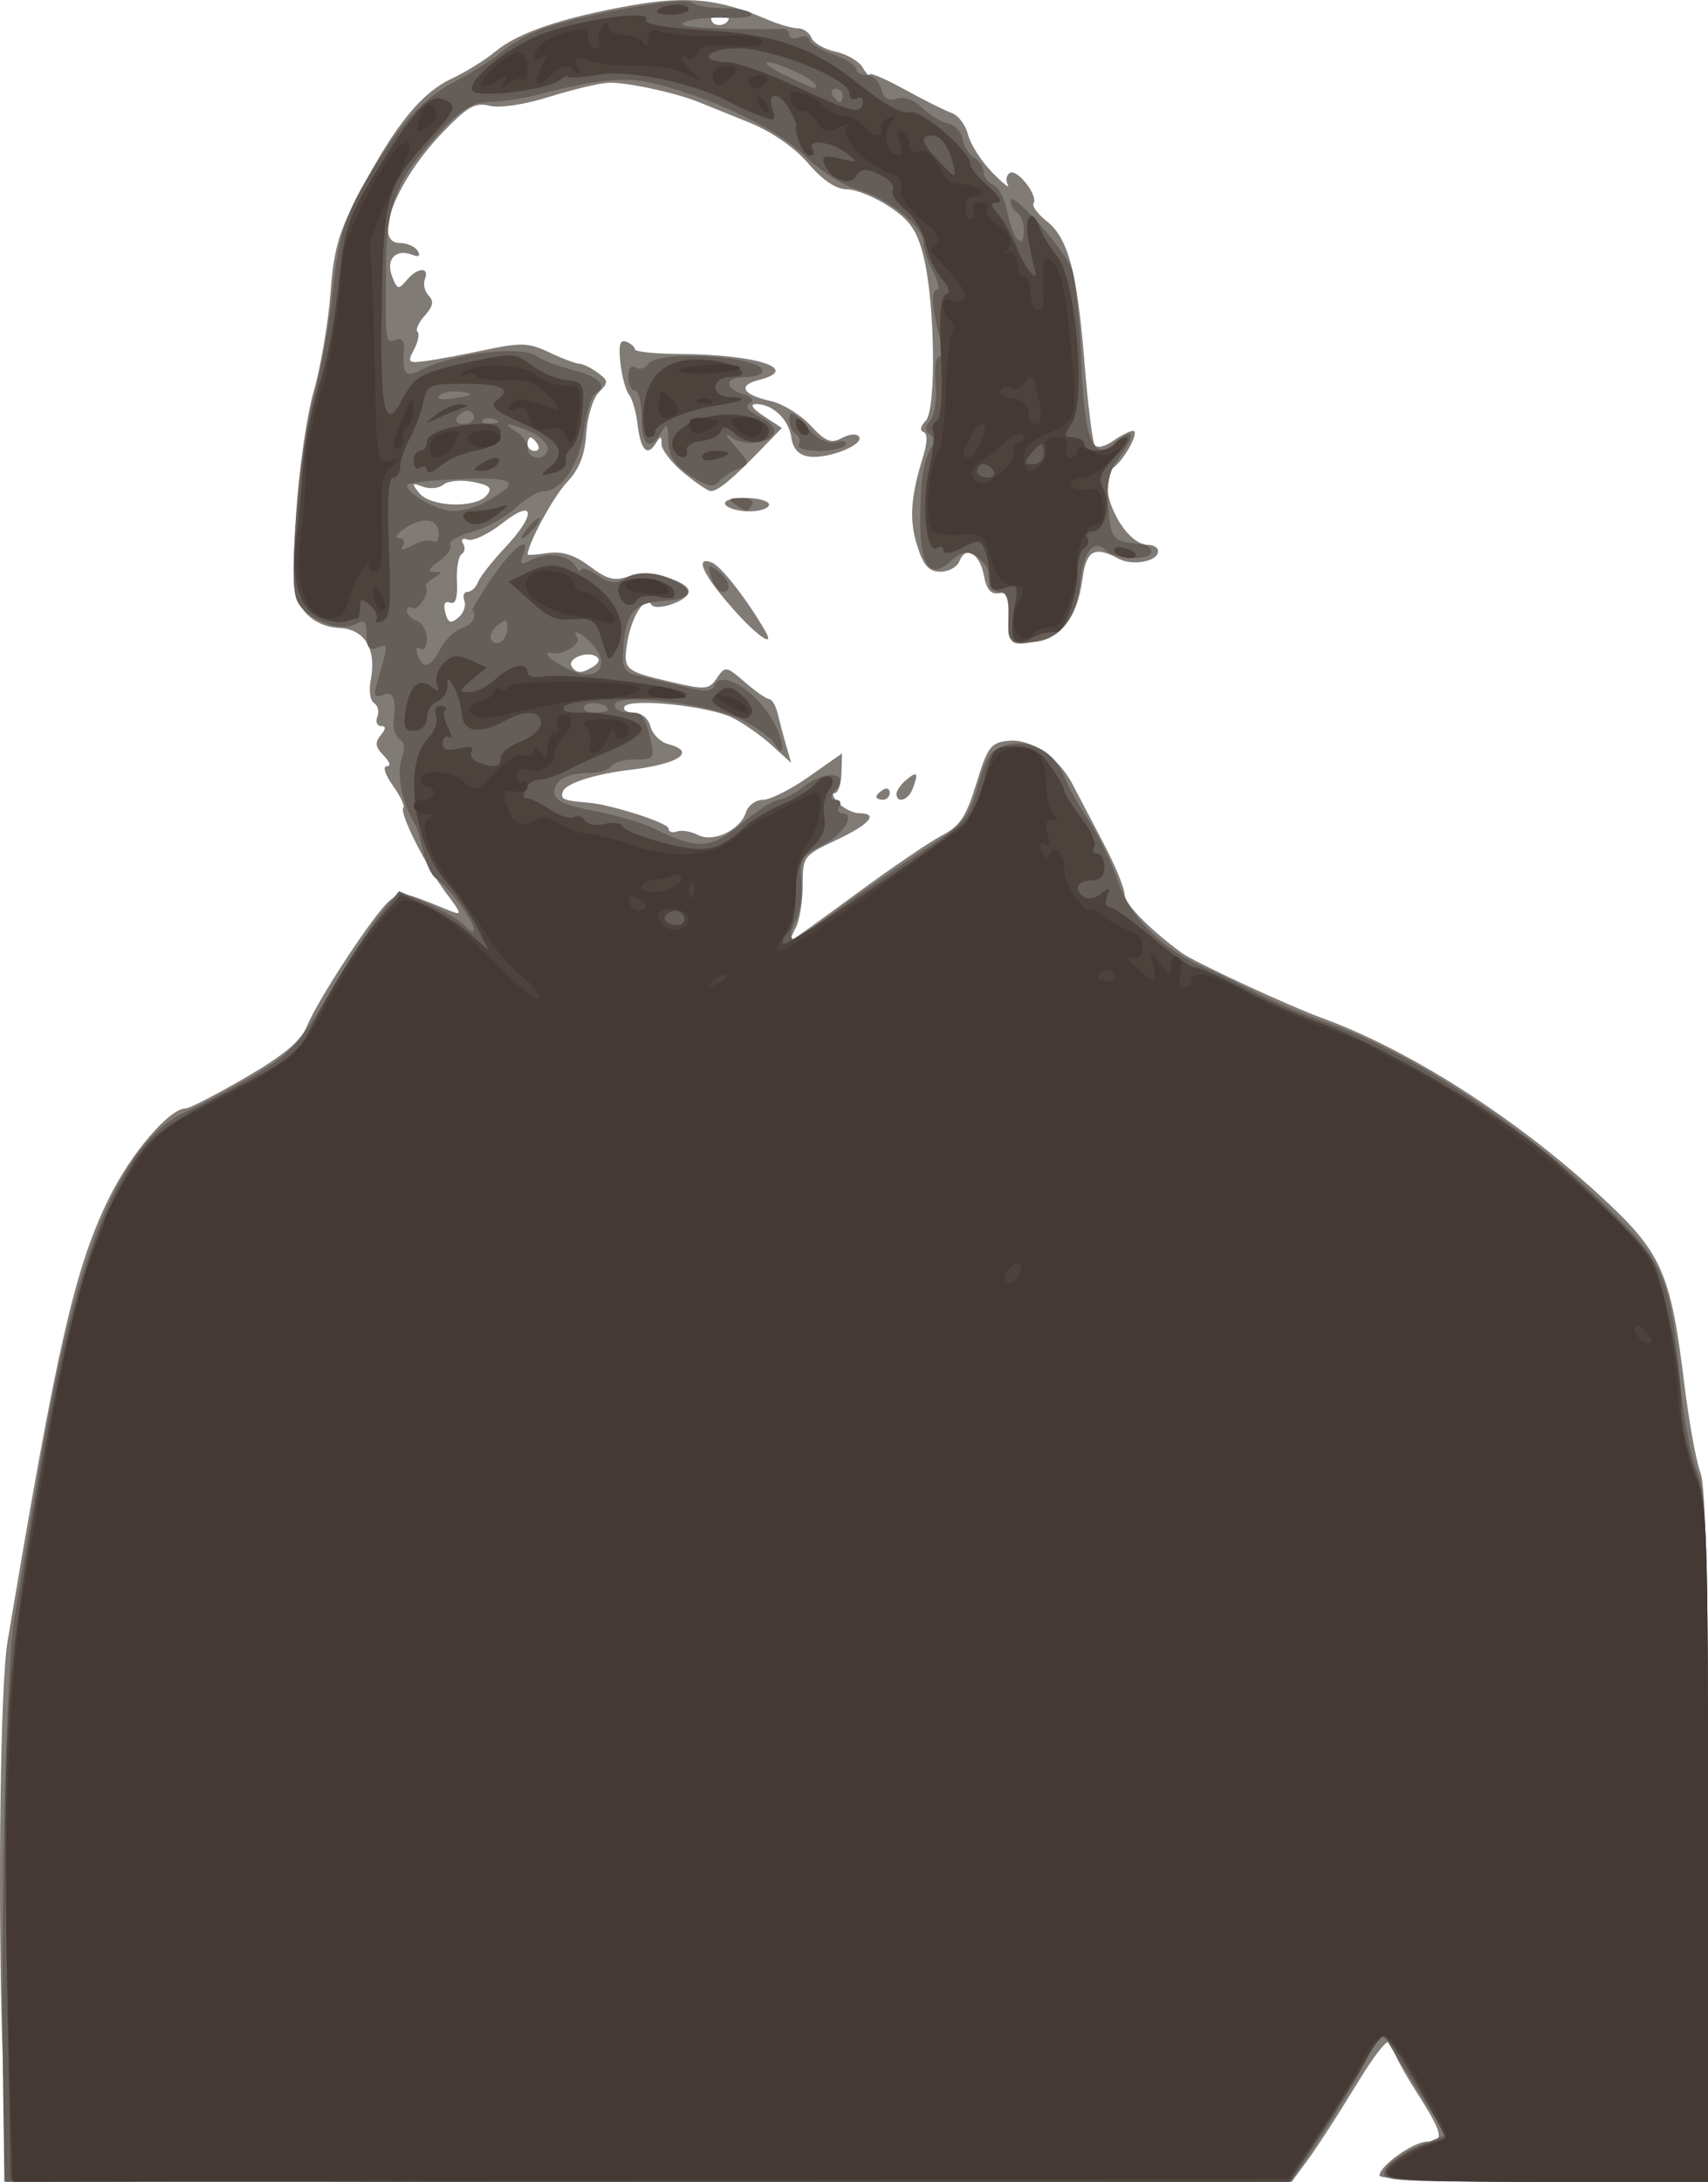
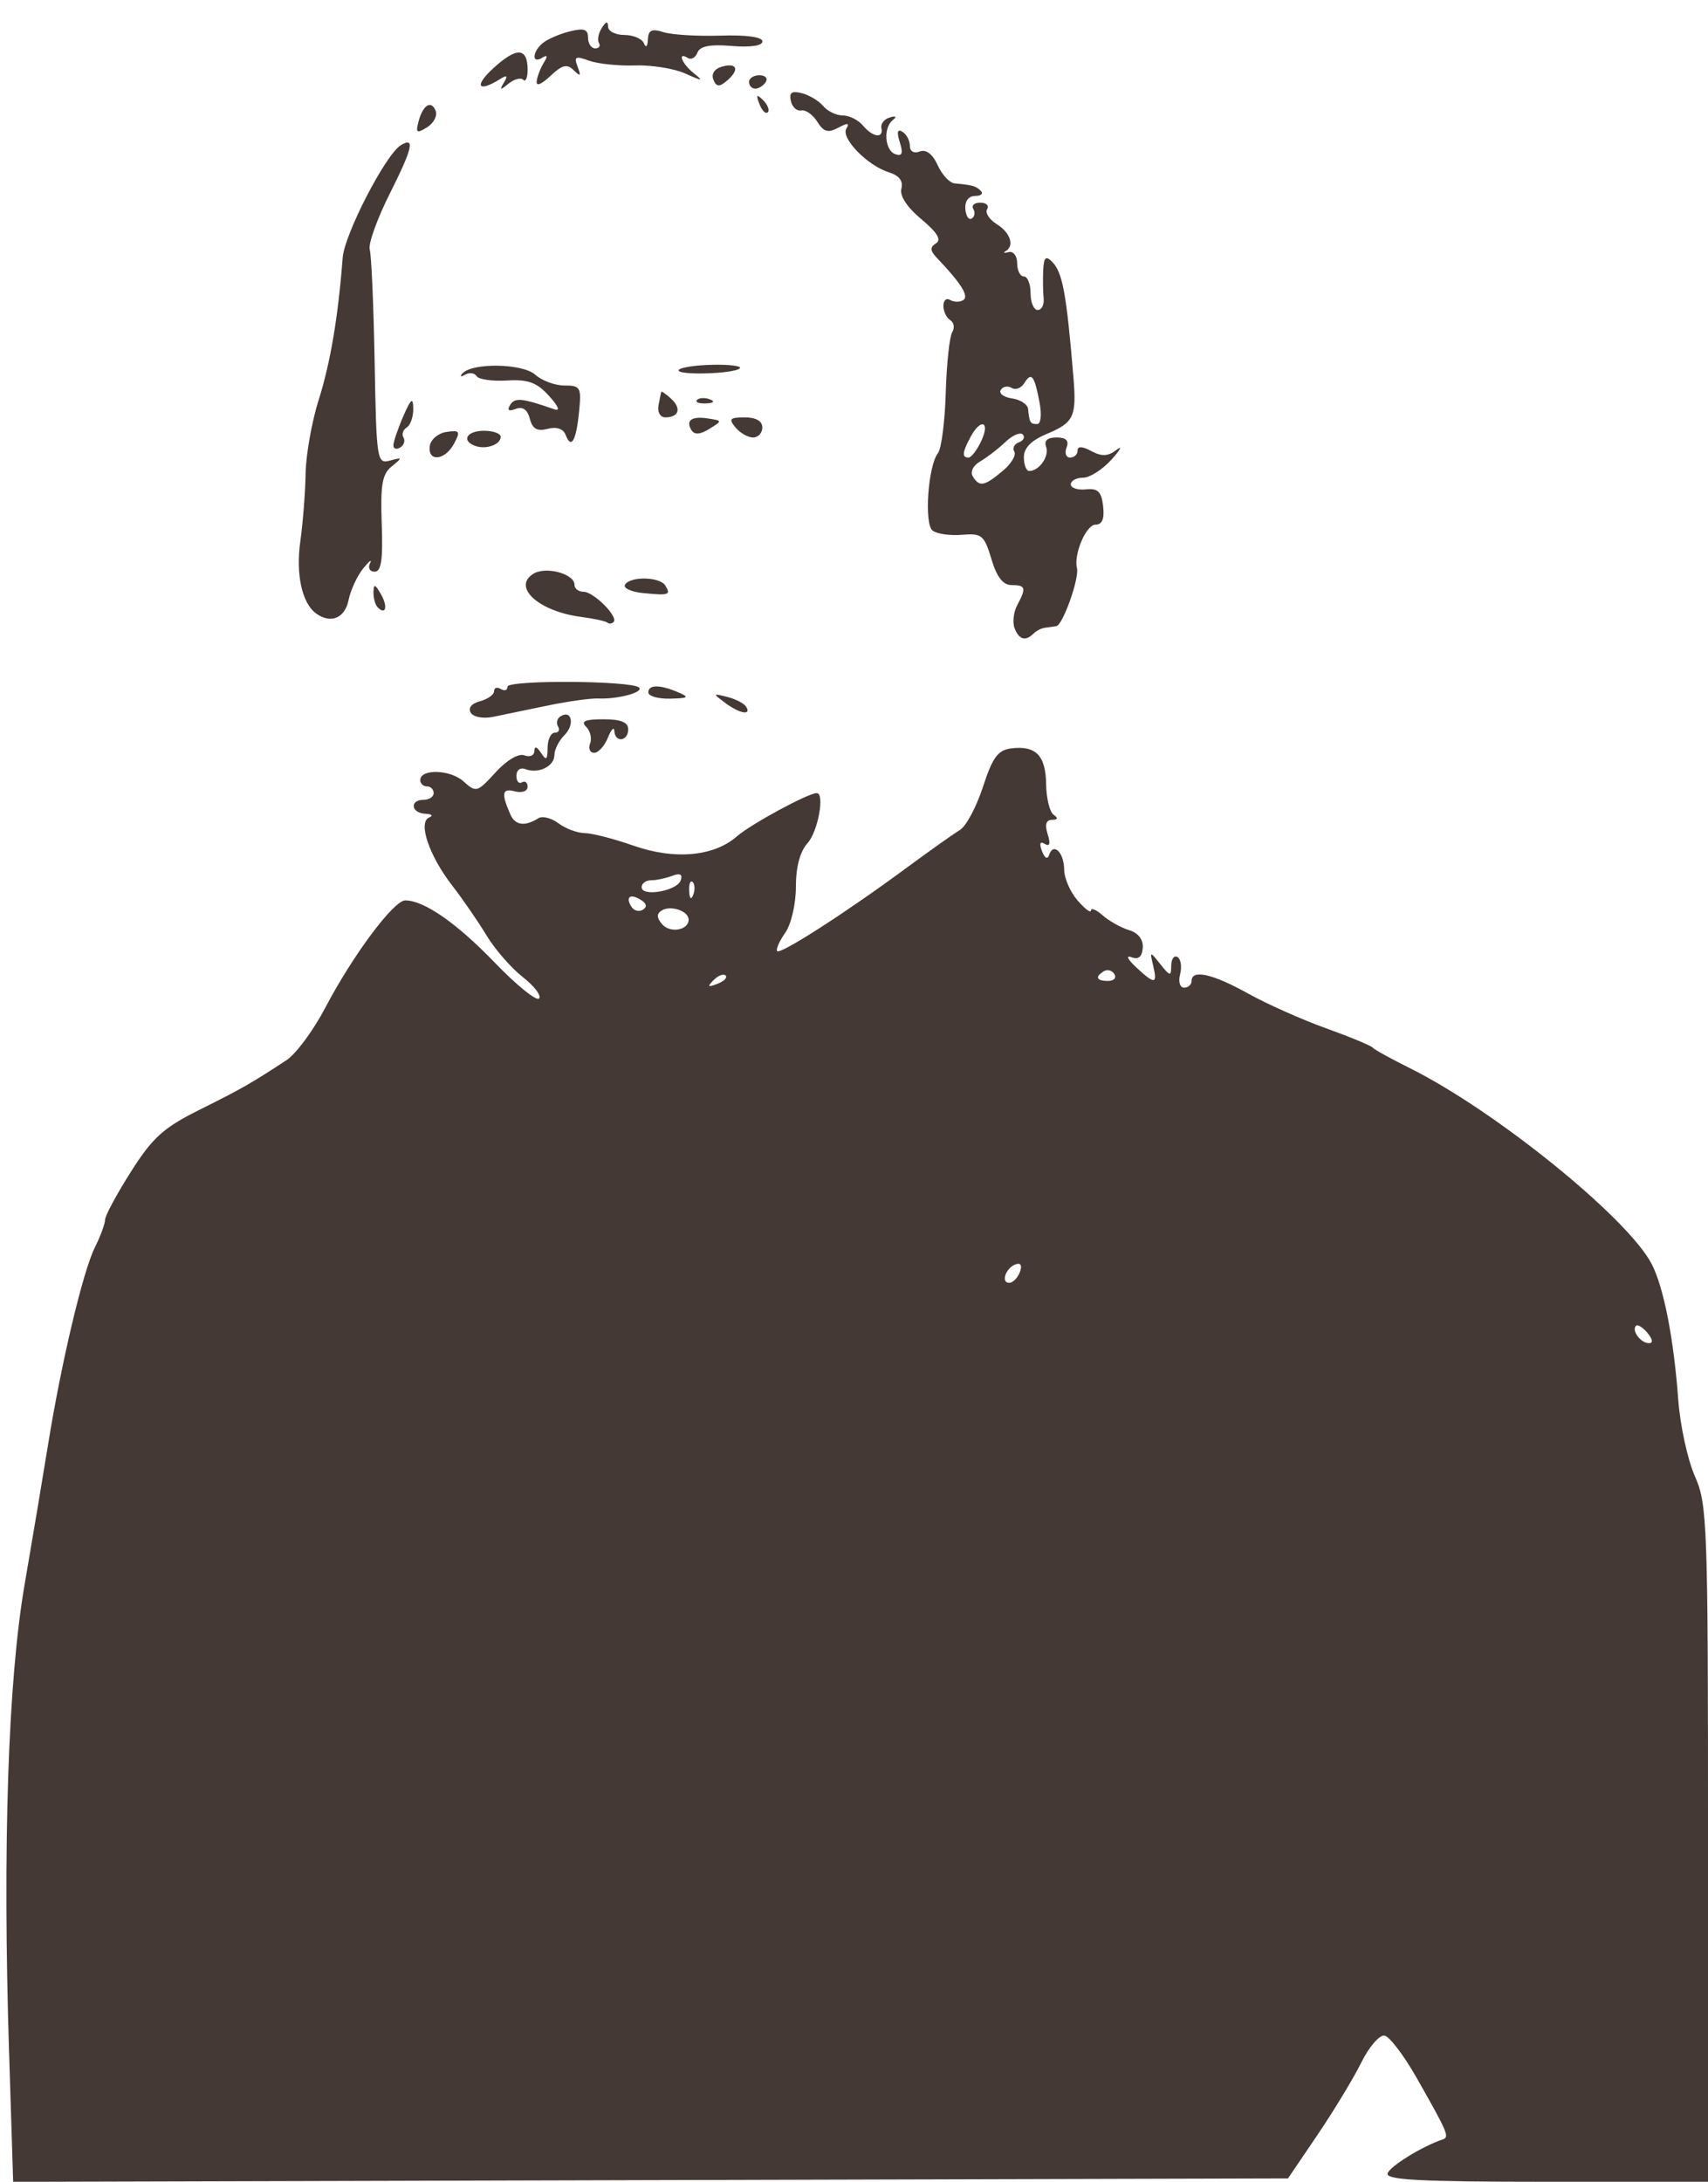
<svg xmlns="http://www.w3.org/2000/svg" xmlns:ns1="http://sodipodi.sourceforge.net/DTD/sodipodi-0.dtd" xmlns:ns2="http://www.inkscape.org/namespaces/inkscape" id="svg2" ns1:docname="danielemanin.jpg" viewBox="0 0 254.66 325.22" version="1.1" ns2:version="0.47 r22583">
  <ns1:namedview id="namedview4" bordercolor="#666666" ns2:pageshadow="2" guidetolerance="10" pagecolor="#ffffff" gridtolerance="10" ns2:window-maximized="1" ns2:zoom="1.0442158" objecttolerance="10" borderopacity="1" ns2:current-layer="svg2" ns2:cx="171.60673" ns2:cy="173.60637" ns2:window-y="28" ns2:window-x="0" ns2:window-width="1024" showgrid="false" ns2:pageopacity="0" ns2:window-height="714" />
  <g id="g2836" transform="translate(-22.341 -18.785)">
-     <path id="path2850" style="fill:rgb(129, 123, 118)" d="m22.665 323.25c-0.666-22.73-0.257-53.45 0.796-59.75 7.385-44.18 10.061-55.86 15.172-66.2 3.299-6.68 8.987-13.3 11.425-13.3 0.543 0 4.539-2.063 8.879-4.585 5.715-3.32 8.242-5.432 9.164-7.657 1.708-4.124 10.117-16.898 12.307-18.697 1.773-1.456 1.872-1.439 9.092 1.51 1.76 0.719 1.687 0.404-0.608-2.627-3.029-3.999-7.092-12.078-6.415-12.754 0.255-0.255-0.454-1.752-1.575-3.326-1.151-1.61-1.542-2.86-0.899-2.86 0.659 0 0.462-0.677-0.466-1.606-1.24-1.24-1.342-1.924-0.449-3 0.802-0.96 0.822-1.39 0.066-1.39-0.6 0-0.85-0.629-0.554-1.399 0.295-0.769 0.071-1.687-0.499-2.039-0.569-0.352-0.795-1.86-0.5-3.351 0.921-4.666-0.848-7.638-4.66-7.829-2.17-0.109-4.021-0.998-5.258-2.525-1.737-2.145-1.845-3.42-1.203-14.183 0.388-6.504 1.567-14.829 2.619-18.5 1.052-3.671 2.184-10.274 2.514-14.674 0.506-6.735 1.225-9.173 4.544-15.419 5.218-9.819 9.018-14.466 13.583-16.61 2.068-0.971 4.984-2.784 6.479-4.028 3.381-2.813 10.052-5.068 20.349-6.877 8.239-1.448 13.004-0.954 20.083 2.082 1.73 0.744 3.82 1.352 4.64 1.352 0.821 0 1.735 0.633 2.031 1.406 0.297 0.773 1.917 1.708 3.601 2.078 1.684 0.37 3.501 1.425 4.037 2.344 0.537 0.92 0.989 1.388 1.006 1.041 0.017-0.347 2.393 0.67 5.28 2.259s6.042 3.165 7.011 3.501c0.969 0.336 2.056 1.786 2.417 3.223 0.361 1.437 1.984 3.971 3.606 5.63s2.665 2.486 2.317 1.836c-0.348-0.649-0.207-1.444 0.314-1.767 1.084-0.67 4.244 3.381 3.534 4.53-0.257 0.416 0.618 1.611 1.944 2.654 3.215 2.529 4.549 7.508 5.644 21.067 0.502 6.217 1.179 11.735 1.504 12.261 0.348 0.563 1.479 0.335 2.748-0.554 1.19-0.83 2.53-1.51 2.98-1.51 1.062 0-1.19 4.209-2.945 5.504-2.87 2.119 1.39 11.496 5.23 11.496 0.804 0 1.461 0.42 1.461 0.933 0 1.535-3.781 2.255-5.896 1.123-3.631-1.943-4.812-1.263-5.399 3.108-0.802 5.981-3.61 9.337-7.813 9.337-3.299 0-3.386-0.104-3.168-3.788 0.182-3.074-0.095-3.734-1.468-3.5-1.18 0.201-1.853-0.594-2.224-2.63-0.601-3.296-2.721-4.557-3.639-2.166-0.334 0.871-1.612 1.583-2.841 1.583-1.7 0-2.52-0.895-3.435-3.75-1.25-3.898-1.044-7.304 0.8-13.249 0.707-2.279 0.739-3.615 0.093-3.83-0.574-0.191-0.437-0.887 0.327-1.651 1.639-1.639 1.408-17.764-0.353-24.704-0.939-3.701-2.003-5.224-5.065-7.25-2.13-1.412-4.98-2.566-6.32-2.566-1.598 0-3.595-1.34-5.771-3.872-2.05-2.385-5.441-4.729-8.828-6.103-3.025-1.227-6.4-2.593-7.5-3.035-3.578-1.438-10.94-3.006-13.5-2.874-1.375 0.071-5.333 1.017-8.796 2.103-3.721 1.167-7.35 1.71-8.873 1.328-2.163-0.543-3.299 0.106-7.061 4.032-6.938 7.239-10.477 16.421-6.331 16.421 1.067 0 2.266 0.526 2.664 1.17 0.471 0.762 0.198 0.969-0.782 0.593-2.473-0.949-3.988 0.618-3.05 3.154 0.749 2.024 0.973 2.094 2.154 0.672 1.619-1.951 3.481-2.093 2.758-0.21-0.291 0.758-0.035 1.872 0.569 2.476 0.798 0.798 0.639 1.606-0.58 2.953-0.923 1.02-1.416 2.117-1.095 2.438 0.321 0.321 0.085 1.514-0.524 2.652-1.01 1.887-0.863 2.038 1.669 1.712 1.527-0.197 5.532-0.942 8.9-1.657 5.406-1.148 6.537-1.104 9.651 0.374 1.94 0.921 3.94 1.674 4.44 1.674 0.499 0 1.719 0.593 2.71 1.318 1.649 1.206 1.667 1.453 0.209 2.911-0.876 0.876-1.727 3.643-1.89 6.147-0.214 3.275-1.035 5.337-2.925 7.339-2 2.126-5.81 9.157-5.81 10.735 0 0.113 1.353 0.006 3.006-0.236 2.115-0.31 3.967 0.277 6.25 1.983 2.666 1.992 3.717 2.251 5.901 1.454 2.641-0.964 8.844 0.656 8.844 2.311 0 1.348-4.882 3.038-5.569 1.928-0.927-1.5-3.067 1.985-3.627 5.905-0.55 3.85-0.336 4.03 6.747 5.677 4.953 1.151 5.492 1.101 6.669-0.63 1.234-1.814 1.386-1.791 4.186 0.638 1.598 1.387 3.233 2.521 3.633 2.521 0.4 0 0.969 1.012 1.264 2.25 0.295 1.238 0.861 3.375 1.259 4.75l0.723 2.5-2.893-2.636c-1.591-1.45-4.243-3.301-5.893-4.114-3.549-1.749-15.255-2.955-16.059-1.655-0.308 0.498 0.315 0.905 1.383 0.905 1.125 0 2.171 0.873 2.485 2.074 0.298 1.141 1.476 2.318 2.617 2.617 4.345 1.136 1.66 2.966-5.627 3.835-5.334 0.636-9.651 2.031-10.057 3.249-0.384 1.152 0.042 1.338 3.759 1.644 3.455 0.284 12 3.028 12 3.853 0 0.492 0.562 0.693 1.25 0.446s2.094-0.013 3.125 0.519c2.305 1.189 6.324-0.714 7.176-3.397 0.321-1.012 1.458-1.84 2.527-1.84s4.158-1.557 6.865-3.459l4.922-3.459-0.084 2.959c-0.046 1.628-0.498 2.959-1.003 2.959-0.506 0-0.244 0.675 0.581 1.5s2.207 1.5 3.071 1.5c2.983 0 1.555 1.666-3.429 4-4.886 2.289-5 2.442-5 6.737 0 2.417-0.466 5.265-1.035 6.329-0.569 1.064-0.907 1.933-0.75 1.931 0.157-0.002 4.56-3.152 9.785-7.001 5.225-3.849 10.973-7.761 12.774-8.693 2.681-1.388 3.61-2.793 5.126-7.749 1.669-5.455 2.141-6.083 4.779-6.352 3.38-0.345 7.481 2.46 9.61 6.573 0.776 1.499 2.828 5.413 4.561 8.698 1.733 3.285 3.15 6.726 3.15 7.646 0 1.386 3.623 5.09 8.5 8.689 1.836 1.355 15.935 7.895 21 9.742 12.852 4.685 28.496 14.656 41.132 26.218 9.473 8.668 10.756 11.496 12.81 28.233 0.709 5.775 1.799 11.767 2.424 13.315 0.796 1.973 1.135 18.201 1.135 54.25v51.44h-24.5c-14.39 0-24.5-0.38-24.5-0.93 0-1.46 5.08-5.07 7.13-5.07 2.62 0 2.358-1.191-1.635-7.433-1.925-3.009-3.5-5.943-3.5-6.519 0-2.45-1.77-0.586-5.9 6.21-2.42 3.983-5.48 8.704-6.801 10.491l-2.401 3.25h-95.812-95.812l-0.608-20.75zm74.533-101.96c3.216-3.464 3.731-4.552 2.892-6.119-1.231-2.3-0.527-3.17 2.57-3.17 1.694 0 3.541-1.675 6.833-6.2 2.481-3.41 4.511-6.512 4.511-6.893 0-1.355-2.909-1.771-8.665-1.24-3.209 0.296-8.985 0.58-12.835 0.631-7.646 0.101-8.925 0.901-9.922 6.202-0.496 2.635 1.255 17.574 3.04 25.949l0.629 2.949 3.52-3.949c1.936-2.172 5.28-5.845 7.432-8.162zm13.662-103.18c0.851-0.539 0.978-1.094 0.34-1.488-1.371-0.847-4.327 0.359-3.632 1.483 0.687 1.111 1.545 1.112 3.292 0.005zm-19.28-9.77c-0.286-0.74-0.067-1.34 0.483-1.34s1.251-0.655 1.558-1.455c0.307-0.8 2.093-3.083 3.969-5.071 4.776-5.064 4.549-7.534-0.34-3.703-2.062 1.616-4.375 2.721-5.139 2.454-0.803-0.28-1.113-0.037-0.734 0.576 0.361 0.583 0.263 1.303-0.216 1.599-0.479 0.296-0.791 2.145-0.693 4.108 0.121 2.435-0.206 3.422-1.032 3.105-0.782-0.3-1.03 0.224-0.701 1.482 0.407 1.557 0.794 1.71 1.932 0.765 0.783-0.65 1.192-1.784 0.909-2.521zm3.317-15.712c0.914-1.101 0.514-1.497-2.021-2.004-1.738-0.348-3.713-0.172-4.389 0.389-0.677 0.561-2.075 0.704-3.107 0.316-1.657-0.622-1.716-0.506-0.504 0.983 1.679 2.064 8.395 2.275 10.021 0.315zm7.603-7.628c-0.34-0.55-0.816-1-1.059-1-0.24 0-0.44 0.45-0.44 1s0.477 1 1.059 1c0.582 0 0.781-0.45 0.441-1zm28.5-63.559c0-0.243-0.7-0.441-1.56-0.441-0.857 0-1.276 0.457-0.931 1.016 0.57 0.924 2.49 0.48 2.49-0.575zm22 116.12c0-0.243 0.45-0.719 1-1.059 0.55-0.34 1-0.141 1 0.441s-0.45 1.059-1 1.059-1-0.198-1-0.441zm3-0.437c0-0.483 0.675-1.438 1.5-2.122 1.628-1.351 1.832-1.028 0.893 1.418-0.64 1.67-2.39 2.19-2.39 0.7zm-24.5-27.727c-4.4-5.006-5.64-7.77-3.038-6.771 1.356 0.52 5.151 5.368 7.927 10.126 1.643 2.816-1.148 0.901-4.889-3.355zm-1-15.39c-0.368-0.595 0.823-1 2.941-1 1.958 0 3.559 0.45 3.559 1s-1.323 1-2.941 1c-1.617 0-3.219-0.45-3.559-1zm-6.259-4.777c-1.79-1.498-3.26-3.398-3.26-4.223-0.006-1.313-0.122-1.316-0.937-0.029-1.234 1.952-2.209 0.826-2.663-3.075-0.204-1.751-0.769-3.682-1.255-4.29-0.486-0.608-1.066-2.742-1.289-4.742-0.297-2.669-0.062-3.505 0.881-3.143 0.707 0.271 1.286 0.783 1.287 1.137 0 0.354 3.038 0.663 6.75 0.688 11.53 0.077 18.134 2.263 11.708 3.876-3.2 0.803-2.402 2.213 1.77 3.129 1.763 0.387 4.439 2.023 5.945 3.636 2.271 2.431 3.077 2.75 4.722 1.87 1.115-0.597 2.223-0.673 2.531-0.175 0.748 1.21-4.708 3.361-7.487 2.951-1.52-0.225-2.37-1.148-2.61-2.833-0.396-2.723-2.802-5.004-5.267-4.993-0.989 0.004-0.571 0.658 1.143 1.788l2.701 1.782-3.356 3.462c-4.128 4.259-6.22 5.97-7.255 5.935-0.436-0.015-2.259-1.252-4.051-2.75z" />
-     <path id="path2848" style="fill:rgb(101, 93, 87)" d="m22.81 330.25c-0.401-28.915 0.44-62.938 1.747-70.75 0.736-4.4 2.481-14.788 3.876-23.085 5.233-31.13 12.111-47.67 21.567-51.88 1.925-0.858 6.389-3.244 9.92-5.302 5.753-3.354 6.948-4.64 11.5-12.376 2.794-4.748 6.283-10.118 7.752-11.933l2.672-3.3 4.328 1.868c2.381 1.028 4.891 2.548 5.578 3.378 0.688 0.831 1.25 1.035 1.25 0.454 0-1.247-3.902-6.497-5.636-7.582-0.664-0.416-1.521-2.216-1.904-4-0.383-1.784-0.977-3.694-1.32-4.244-1.802-2.886-2.721-7.401-1.938-9.517 0.559-1.512 0.469-2.568-0.257-3.017-0.615-0.38-1.027-1.54-0.916-2.578 0.386-3.619-0.009-4.609-1.594-4.001-1.231 0.472-1.428 0.121-0.921-1.643 1.765-6.143 1.764-6.064 0.101-5.426-1.222 0.47-1.615 0.01-1.615-1.89 0-2.082-0.297-2.345-1.764-1.56-2.442 1.307-7.856-1.102-8.741-3.889-1.121-3.531 0.475-21.854 2.598-29.834 1.075-4.042 2.344-11.017 2.819-15.5 0.977-9.218 1.913-12.053 6.327-19.147 4.318-6.941 7.594-10.342 12.261-12.728 2.2-1.125 5.226-3.07 6.725-4.322s4.423-2.842 6.5-3.531c6.715-2.23 20.741-4.669 21.725-3.778 0.52 0.473 2.63 0.86 4.69 0.86 2.058 0 3.97 0.371 4.25 0.824 0.28 0.453-1.381 0.731-3.691 0.616s-5.1 0.158-6.2 0.606c-1.328 0.54 0.519 0.877 5.5 1.002 4.125 0.104 8.062 0.116 8.75 0.026 0.688-0.089 1.25 0.293 1.25 0.85s0.675 0.753 1.5 0.437 1.5-0.168 1.5 0.331 1.575 1.476 3.5 2.172c1.925 0.696 3.5 1.687 3.5 2.201s0.717 0.935 1.594 0.935c0.876 0 1.832 0.913 2.124 2.028 0.372 1.421 1.077 1.855 2.355 1.449 1.099-0.349 2.604 0.2 3.785 1.381 1.078 1.078 2.784 2.119 3.79 2.313 1.006 0.194 1.997 1.247 2.202 2.341 0.205 1.094 0.998 2.348 1.762 2.788 0.764 0.44 1.389 1.404 1.389 2.143 0 0.739 0.65 1.593 1.445 1.898 0.795 0.305 1.746 2.158 2.113 4.118 0.74 3.946 2.442 5.8 2.442 2.659 0-1.1-0.45-2.278-1-2.618-0.55-0.34-0.988-1.154-0.973-1.809 0.038-1.7 7.98 7.196 9.134 10.232 0.53 1.393 1.157 7.473 1.393 13.512 0.491 12.531 1.772 15.391 5.415 12.094 2.552-2.31 2.654-0.59 0.154 2.589-1.336 1.698-1.788 3.641-1.568 6.734 0.384 5.392 0.606 5.663 4.945 6.024 0.825 0.069 1.5 0.575 1.5 1.125 0 1.407-5.351 1.249-6.8-0.2-1.759-1.759-3.394 0.287-3.795 4.751-0.453 5.054-2.662 8.05-6.497 8.818-3.968 0.794-4.328 0.46-4.204-3.899 0.07-2.36-0.35-3.47-1.3-3.47-0.771 0-1.457-0.45-1.526-1s-0.181-1.514-0.25-2.141c-0.069-0.628-0.886-1.621-1.817-2.208-1.298-0.819-2.176-0.629-3.774 0.817-3.047 2.758-4.543 0.673-4.496-6.267 0.04-5.953 0.515-8.893 1.757-10.882 0.406-0.649 0.258-1.477-0.327-1.839-0.742-0.459-0.715-1.08 0.09-2.05 0.635-0.766 0.983-3.201 0.772-5.411-0.21-2.211 0.02-4.019 0.5-4.019 0.487 0 0.555-1.238 0.152-2.75-1.192-4.471-1.366-7.25-0.455-7.25 0.469 0 0.207-1.238-0.582-2.75-0.789-1.512-1.437-3.498-1.441-4.411-0.009-2.332-5.389-6.596-9.834-7.793-2.055-0.553-5.522-2.767-7.705-4.918-4.003-3.947-12.91-8.319-21.789-10.695-4.832-1.293-8.871-0.966-18.178 1.471-2.2 0.576-5.425 1.058-7.166 1.071-2.381 0.018-4.116 1.024-7 4.062-6.853 7.216-8.401 11.027-8.455 20.804-0.063 11.377-0.091 11.176 1.487 10.571 0.937-0.359 1.31 0.201 1.188 1.781-0.256 3.316 0.311 3.948 2.492 2.781 4.689-2.51 15.273-3.773 17.352-2.072 0.606 0.496 3.014 1.412 5.351 2.037 4.135 1.105 5.258 2.318 3.279 3.541-0.534 0.33-1.264 2.805-1.621 5.5-0.67 5.026-3.32 9.018-5.99 9.018-0.828 0-2.723 1.135-4.211 2.522-1.488 1.387-4.407 2.983-6.487 3.547-2.079 0.564-3.534 1.423-3.233 1.91s-0.461 1.591-1.692 2.453c-1.489 1.043-1.746 1.574-0.767 1.584 1.278 0.013 1.274 0.141-0.027 0.964-0.825 0.522-1.359 1.077-1.185 1.235 0.726 0.661-1.101 3.727-1.919 3.222-0.496-0.31-0.899-0.13-0.899 0.39 0 0.524 0.675 1.211 1.5 1.528 0.825 0.317 1.5 1.516 1.5 2.666s-0.445 1.815-0.989 1.479c-0.567-0.35-0.735 0.051-0.393 0.941 0.846 2.204 1.842 1.929 3.373-0.931 0.731-1.366 2.157-2.746 3.169-3.067 1.572-0.499 2.377-1.839 1.62-2.699-0.121-0.138 1.251-2.388 3.048-5 3.173-4.612 5.745-6.407 4.489-3.134-0.506 1.319-0.27 1.435 1.281 0.63 2.376-1.233 5.439-0.793 6.536 0.937 0.459 0.724 0.842 0.969 0.85 0.543 0.008-0.425 1.103-0.06 2.432 0.81 1.948 1.277 2.791 1.35 4.349 0.377 1.934-1.208 5.441-0.771 8.205 1.023 1.966 1.275 0.805 2.258-2.885 2.444-4.024 0.202-5.467 1.854-5.786 6.622-0.241 3.596-0.01 4.026 2.467 4.583 1.503 0.338 4.518 1.064 6.701 1.612 2.804 0.705 4.075 0.675 4.333-0.1 0.913-2.74 6.462 0.686 9.047 5.587 1.446 2.74 1.511 5.536 0.071 3.065-0.561-0.963-2.91-2.665-5.22-3.782-4.9-2.36-18.7-3.92-18.7-2.11 0 0.631 0.873 1.147 1.941 1.147 2.196 0 2.519 0.399 3.44 4.25 0.604 2.529 0.419 2.75-2.303 2.75-1.628 0-3.238 0.45-3.578 1-0.34 0.55-1.68 1-2.977 1-3.556 0-5.523 1.025-5.523 2.878 0 1.239 1.52 1.953 5.95 2.795 3.273 0.622 7.318 1.813 8.99 2.647 6.362 3.174 8.426 3.051 13.004-0.774 2.335-1.951 4.817-3.546 5.515-3.546s2.469-0.943 3.935-2.096c3.055-2.403 6.695-1.921 4.596 0.608-0.925 1.114-0.938 1.488-0.054 1.488 0.65 0 0.903 0.45 0.563 1s-0.181 1 0.352 1c2.217 0 0.27 3.194-2.916 4.785-3.105 1.55-3.405 2.07-3.116 5.399 0.176 2.026-0.198 4.652-0.831 5.836-1.48 2.766-0.508 3.744 1.754 1.765 2.08-1.821 11.685-8.598 18.861-13.309 4.452-2.923 5.292-4.023 6.567-8.609 1.232-4.429 1.92-5.381 4.364-6.034 3.474-0.929 7.098 1.075 8.47 4.683 0.504 1.326 2.138 4.256 3.631 6.512 1.493 2.256 3.497 6.435 4.454 9.287 1.758 5.242 6.699 10.114 12.91 12.731 1.375 0.579 4.749 2.219 7.497 3.643s7.422 3.424 10.385 4.443c12.567 4.324 30.225 15.864 41.768 27.296 9.092 9.005 9.618 10.285 11.343 27.572 0.466 4.675 1.559 10.173 2.427 12.218 1.37 3.225 1.579 10.487 1.579 54.75v51.03h-24.535c-23.702 0-24.501-0.064-23.529-1.88 0.553-1.034 2.813-2.603 5.022-3.487l4.016-1.607-3.737-5.891c-2.055-3.24-4.234-6.731-4.842-7.757-0.993-1.677-1.337-1.411-3.396 2.628-1.26 2.472-4.291 7.532-6.735 11.244l-4.44 6.76h-95.91-95.91l-0.19-13.75zm67.004-100.5c1.476-1.788 4.556-5.277 6.843-7.755 3.355-3.635 4.058-5.036 3.634-7.25-0.461-2.41-0.215-2.745 2.014-2.745 2.625 0 7.378-4.708 10.984-10.879l1.789-3.063-2.635-0.661c-1.449-0.364-5.405-0.294-8.789 0.155-3.385 0.449-9.063 0.846-12.617 0.882-5.856 0.06-6.583 0.301-7.735 2.566-1.669 3.28-1.618 7.479 0.231 19 1.63 10.157 2.308 13 3.099 13 0.273 0 1.705-1.462 3.182-3.25zm23.186-105.14c0-0.949-2.993-1.427-3.527-0.563-0.32 0.52 0.34 0.95 1.47 0.95s2.06-0.18 2.06-0.39zm-1-7.143c0-0.727-0.707-2.029-1.571-2.893-1.712-1.712-2.878-2.107-1.993-0.676 0.544 0.88-2.216 2.575-3.685 2.264-1.671-0.354-0.585 0.864 1.96 2.197 2.974 1.558 5.29 1.168 5.29-0.892zm-14-5.146c0-1.271-0.278-1.332-1.489-0.328-0.819 0.68-1.238 1.642-0.931 2.139 0.789 1.28 2.42 0.06 2.42-1.81zm-11.04-12.845c0.505 0.313 0.856-0.267 0.779-1.287-0.165-2.193-2.455-2.431-5.212-0.541-1.084 0.744-1.395 1.353-0.69 1.353 0.705 0 0.976 0.495 0.602 1.1-0.473 0.765-0.028 0.751 1.462-0.046 1.178-0.63 2.555-0.89 3.06-0.578zm7.335-5.633c5.955-3.187 5.287-3.958-3.171-3.653-4.468 0.161-8.124 0.58-8.124 0.93 0 1.234 4.527 3.777 6.816 3.828 1.274 0.029 3.289-0.469 4.479-1.105zm9.705-8.181c0-0.737-1.146-1.862-2.547-2.5-3.123-1.423-4.6-1.477-2.203-0.08 0.963 0.561 1.75 1.672 1.75 2.47 0 0.798 0.675 1.45 1.5 1.45s1.5-0.603 1.5-1.339zm-11-4.661c0-0.55-0.423-1-0.941-1s-1.219 0.45-1.559 1c-0.34 0.55 0.084 1 0.941 1 0.857 0 1.559-0.45 1.559-1zm3.188 0.317c-0.722-0.289-1.584-0.253-1.917 0.079-0.332 0.332 0.258 0.569 1.312 0.525 1.165-0.048 1.402-0.285 0.604-0.604zm-5.053-4.114c-1.301-0.205-2.778 0.04-3.281 0.544-0.555 0.555 0.378 0.702 2.365 0.372 2.777-0.46 2.918-0.601 0.916-0.916zm56.865-44.203c0-0.55-0.477-1-1.059-1-0.582 0-0.781 0.45-0.441 1s0.816 1 1.059 1c0.24 0 0.44-0.45 0.44-1zm-4-1.474c0-0.767-5.782-3.533-7.2-3.445-0.715 0.045 0.5 0.933 2.7 1.974 4.486 2.123 4.5 2.127 4.5 1.471zm-15.393 73.893c-0.939-2.446-0.735-2.769 0.893-1.418 1.662 1.38 1.99 3 0.607 3-0.491 0-1.166-0.712-1.5-1.582zm-27.61-7.92c0.685-0.825 1.47-1.5 1.745-1.5s-0.06 0.675-0.745 1.5-1.47 1.5-1.745 1.5 0.06-0.675 0.745-1.5zm31-3.5c-1.207-0.78-1.049-0.972 0.809-0.985 1.288-0.009 2.036 0.427 1.691 0.985-0.743 1.202-0.639 1.202-2.5 0zm-6.737-4.345c-2.42-1.613-3.24-2.909-3.28-5.155-0.03-2.524-0.2-2.722-1.06-1.25-1.7 2.916-2.92 1.975-2.92-2.25 0-2.2-0.45-4-1-4s-1-0.927-1-2.059c0-1.256 0.434-1.791 1.112-1.372 0.612 0.378 1.452 0.136 1.869-0.538 1.32-2.135 17.02-1.168 17.02 1.048 0 0.507-1.12 0.921-2.5 0.921-3.056 0-3.289 1.615-0.368 2.542 1.39 0.441 1.728 0.926 0.972 1.394-0.749 0.463-0.236 1.138 1.446 1.905 1.434 0.653 2.424 1.744 2.2 2.423-0.58 1.763-4.556 2.122-6.555 0.593-0.932-0.713-0.615-0.084 0.705 1.397 2.284 2.564 2.308 2.728 0.5 3.408-1.045 0.393-2.35 1.262-2.9 1.931-0.767 0.934-1.753 0.716-4.237-0.938zm16.194-4.586c0.316-0.512 0.118-1.214-0.441-1.559-0.559-0.345-1.002-1.389-0.985-2.319 0.024-1.291 0.626-1.015 2.543 1.165 1.69 1.922 3.151 2.688 4.47 2.343 1.077-0.282 1.706-0.104 1.398 0.395-0.31 0.499-2.13 0.907-4.06 0.907-1.925 0-3.241-0.419-2.925-0.931z" />
-     <path id="path2846" style="fill:rgb(77, 67, 60)" d="m23.968 343.75c-0.018-0.138-0.287-14.425-0.597-31.75-0.609-33.958-0.063-43.066 4.08-68 4.374-26.329 7.84-39.251 13.142-48.992 3.564-6.548 5.271-7.98 16.408-13.767 8.035-4.175 9.823-5.561 11.596-8.988 3.94-7.617 7.534-13.332 10.533-16.747l2.998-3.414 3.687 1.66c2.028 0.913 4.979 2.805 6.558 4.204l2.87 2.55-1.759-3.5c-0.968-1.925-3.029-4.957-4.579-6.737-4.971-5.707-6.488-17.678-2.718-21.448 0.973-0.973 1.507-2.455 1.185-3.292-0.335-0.87-0.041-1.52 0.689-1.52 0.701 0 0.989 0.284 0.642 0.631-0.347 0.347-0.152 1.527 0.433 2.621s0.645 1.73 0.131 1.413c-0.513-0.317-0.933 0.068-0.933 0.857 0 1.027 0.704 1.256 2.482 0.81 1.599-0.401 2.254-0.253 1.839 0.418-0.354 0.573 0.066 1.313 0.933 1.646 2.414 0.92 3.412 0.72 3.412-0.68 0-0.704 1.35-1.79 3-2.413s3-1.847 3-2.719c0-1.886-2.285-2.052-5.316-0.386-3.817 2.098-6.253 1.742-6.475-0.947-0.11-1.328-0.638-3.167-1.174-4.085-0.893-1.531-0.977-1.533-1.004-0.026-0.017 0.904-0.705 1.902-1.53 2.219-0.825 0.317-1.5 1.394-1.5 2.394 0 1.04-0.777 1.877-1.816 1.955-1.487 0.112-1.734-0.438-1.362-3.037 0.525-3.673 2.049-5.025 3.917-3.475 0.995 0.826 1.168 0.724 0.726-0.428-0.319-0.832 0.136-2.229 1.011-3.104 1.268-1.268 2.082-1.369 4.002-0.494l2.41 1.098-2.194 1.832c-1.937 1.617-1.984 1.836-0.402 1.865 0.985 0.03 2.758-0.86 3.938-1.96 2.299-2.14 4.77-2.65 4.77-0.98 0 0.561 1.056 0.828 2.347 0.594 2.974-0.539 17.685 1.079 20.801 2.288 1.691 0.656-0.29 0.927-7.058 0.965-5.175 0.029-9.878 0.521-10.45 1.093-0.72 0.72-0.094 1.04 2.035 1.04 4.966 0 9.325 1.156 9.325 2.473 0 0.673-1.913 2.015-4.25 2.983-2.337 0.968-5.444 2.386-6.904 3.152s-3.324 1.392-4.143 1.392-1.746 0.67-2.06 1.488c-0.314 0.818-0.25 1.393 0.143 1.278 0.393-0.116 1.932 0.603 3.42 1.598 1.488 0.995 3.145 1.537 3.681 1.206 0.536-0.331 1.28-0.109 1.653 0.495 0.373 0.604 1.717 0.837 2.986 0.518s2.458-0.151 2.641 0.372c0.183 0.523 2.971 1.636 6.196 2.473 6.223 1.616 8.018 1.246 12.151-2.505 1.107-1.005 3.618-2.498 5.58-3.317 1.961-0.819 4.144-2.186 4.85-3.037 0.706-0.851 1.705-1.287 2.219-0.969 0.553 0.342 0.458 1.153-0.231 1.983-0.641 0.773-0.954 2.516-0.694 3.874 0.328 1.716-0.246 3.143-1.882 4.68-1.814 1.704-2.354 3.273-2.354 6.837 0 2.544-0.532 5.158-1.183 5.809-0.651 0.651-0.956 1.411-0.677 1.689 0.5 0.5 23.355-14.8 26.896-18.004 1.005-0.91 2.394-3.862 3.086-6.561 1.181-4.609 1.455-4.907 4.5-4.907 2.438 0 3.756 0.721 5.311 2.904 1.137 1.597 2.068 3.242 2.068 3.656 0 0.413 1.15 2.259 2.555 4.101 1.405 1.843 2.279 3.798 1.941 4.344-0.338 0.547-0.138 0.994 0.445 0.994s1.059 0.9 1.059 2c0 1.333-0.667 2-2 2-2.133 0-2.685 1.459-0.956 2.527 0.574 0.355 1.709 0.093 2.523-0.582 1.219-1.012 1.369-0.939 0.849 0.414-0.346 0.903-0.168 1.641 0.395 1.641 0.564 0 3.398 2.025 6.297 4.5s5.798 4.5 6.441 4.5c0.643 0 3.811 1.41 7.041 3.133s8.169 3.924 10.978 4.89c9.626 3.312 28.656 14.499 35.959 21.14 8.176 7.434 13.087 12.49 14.195 14.615 1.714 3.286 4.278 16.258 4.278 21.643 0 2.478 0.9 6.788 2 9.579 1.907 4.837 2 7.432 2 55.537v50.46h-24c-19.79 0-24-0.243-24-1.386 0-1.355 5.639-4.614 7.984-4.614 1.405 0 1.545 0.35-3.485-8.749-2.2-3.98-4.409-7.104-4.91-6.941-0.5 0.163-1.739 1.842-2.752 3.731-1.013 1.889-3.979 6.702-6.59 10.696l-4.748 7.261-95.25 0.001c-52.388 0-95.265-0.11-95.282-0.25zm67.285-115c1.922-2.337 5.075-5.97 7.008-8.072 2.239-2.435 3.339-4.492 3.031-5.668-0.352-1.345 0.141-1.935 1.819-2.178 2.997-0.432 12.691-13.43 11.159-14.962-1.228-1.228-8.279-1.347-20.948-0.352-8.938 0.701-9.21 0.797-10.393 3.655-1.74 4.201-0.302 20.927 2.629 30.578 0.653 2.148 2.082 1.396 5.696-3zm33.069-73.354c-0.268-0.699-1.123-1.026-1.899-0.729-1.708 0.655-1.077 1.999 0.938 1.999 0.797 0 1.229-0.572 0.961-1.27zm5.902-30.85c-2.014-1.113-2.099-1.405-0.731-2.54 1.277-1.06 1.885-0.975 3.503 0.489 1.077 0.974 1.717 2.162 1.422 2.638-0.67 1.084-1.338 0.99-4.194-0.587zm-17.574-8.575c-0.252-0.81-0.724-2.292-1.05-3.294-0.369-1.137-1.44-1.753-2.846-1.639-3.685 0.299-4.254 0.086-7.491-2.804l-3.097-2.765 2.616-1.235c3.334-1.573 4.379-1.551 7.684 0.164 5.714 2.964 8.006 7.725 5.572 11.574-0.82 1.296-0.986 1.296-1.389 0zm60.862-1.952c-0.335-0.542-0.303-2.618 0.071-4.612 0.632-3.372 0.531-3.579-1.452-2.95-1.747 0.555-2.144 0.259-2.202-1.641-0.039-1.275-0.379-3.097-0.757-4.05-0.617-1.556-0.966-1.588-3.43-0.309-1.546 0.802-2.743 0.987-2.743 0.423 0-0.55-0.427-0.736-0.949-0.413-1.623 1.003-2.385-6.51-1.186-11.704 0.628-2.72 0.908-5.324 0.622-5.786-0.286-0.462-0.049-1.132 0.527-1.487 0.655-0.405 0.888-3.968 0.624-9.521-0.29-6.098-0.065-9.001 0.72-9.276 0.757-0.266 0.556-1.064-0.595-2.363-0.956-1.079-2.027-3.408-2.381-5.177-0.354-1.768-1.747-4.083-3.096-5.144s-2.165-2.396-1.812-2.965c0.352-0.57-0.542-1.575-1.988-2.233-2.146-0.978-2.793-0.933-3.528 0.246-1.009 1.618-3.984 0.361-4.778-2.019-0.33-0.99 0.28-1.143 2.441-0.613 2.749 0.675 2.789 0.637 0.88-0.827-2.23-1.71-5.964-2.157-5-0.598 0.34 0.55 0.172 1-0.374 1-0.545 0-1.313-1.012-1.706-2.25-0.393-1.238-0.572-2.25-0.398-2.25 0.174 0-0.226-1.012-0.888-2.25-1.495-2.794-3.501-2.983-2.634-0.249 0.566 1.784 0.364 1.898-1.866 1.05-1.376-0.523-3.319-1.399-4.318-1.947-5.238-2.872-14.948-4.956-19.567-4.199-2.612 0.428-4.75 0.569-4.75 0.314s-0.562-0.009-1.25 0.547c-1.634 1.321-11.329 2.612-12.798 1.705-1.737-1.073 4.763-6.538 10.281-8.643 5.678-2.166 16.385-3.634 15.448-2.118-0.404 0.653 2.695 1.218 8.595 1.566 10.976 0.649 16.322 2.557 23.618 8.429 3.257 2.622 6.041 4.134 7.031 3.82 1.68-0.545 9.08 5.749 9.08 7.712 0 0.561 1.238 2.084 2.75 3.385 1.621 1.394 2.173 2.366 1.345 2.366-1.174 0.001-1.16 0.289 0.085 1.751 0.82 0.963 2.073 3.222 2.785 5.021 1.248 3.154 3.43 5.688 2.61 3.03-0.221-0.716-0.655-2.764-0.964-4.552-0.587-3.396 0.73-4.534 1.735-1.5 0.319 0.963 1.505 2.881 2.635 4.263 2.761 3.376 4.347 21.606 2.166 24.89-1.22 1.84-1.19 2.097 0.23 2.097 0.89 0 1.62 0.45 1.62 1s0.873 1 1.941 1c1.067 0 2.219-0.45 2.559-1 0.34-0.55 1.126-1 1.746-1 0.62 0-0.126 1.309-1.659 2.909-2.109 2.201-2.558 3.32-1.844 4.595 1.28 2.288 0.36 6.495-1.42 6.495-0.793 0-1.184 0.419-0.867 0.931 0.316 0.512 0.118 1.214-0.441 1.559-0.559 0.345-1.016 1.884-1.016 3.42 0 3.509-1.902 9.09-3.098 9.09-1.675 0-2.397 0.194-4.091 1.101-1.043 0.558-1.923 0.527-2.299-0.082zm-3.01-25.03c-0.34-0.55-1.042-1-1.559-1-0.52 0-0.94 0.45-0.94 1s0.702 1 1.559 1c0.857 0 1.281-0.45 0.941-1zm7.5-2.5c0-0.825-0.17-1.5-0.378-1.5-0.208 0-0.938 0.675-1.622 1.5-1.02 1.228-0.951 1.5 0.378 1.5 0.89 0 1.62-0.675 1.62-1.5zm-13.44-42.75c-0.594-2.851-1.861-4.75-3.17-4.75-1.952 0-1.74 1.002 0.781 3.686 2.504 2.665 2.744 2.772 2.388 1.065zm-13.56-9.868c0-0.55-0.45-0.722-1-0.382-0.55 0.34-1-0.025-1-0.81 0-2.108-11.35-6.69-16.57-6.69-4.726 0-6.328 1.959-1.684 2.059 1.512 0.033 6.35 1.766 10.75 3.853 7.774 3.687 9.5 4.045 9.5 1.97zm-80.765 77.078c-3.235-1.3-4.539-5.49-3.723-11.96 0.381-3.025 0.797-7.3 0.926-9.5 0.268-4.598 1.179-9.099 3.137-15.5 0.757-2.475 1.785-8.435 2.284-13.245 0.793-7.641 1.426-9.599 5.011-15.5 5.782-9.52 8.417-12.466 10.449-11.686 2.305 0.885 2.151 1.359-1.916 5.876-6.505 7.225-6.877 8.537-7.152 25.246-0.258 15.662 0.459 18.708 3.171 13.463 1.716-3.318 2.824-3.888 10.893-5.605 5.303-1.128 6.027-1.069 8.244 0.675 1.336 1.051 3.67 2.046 5.186 2.212 2.602 0.284 2.738 0.546 2.429 4.683-0.18 2.41-0.894 4.832-1.588 5.382-0.693 0.55-1.09 1.505-0.882 2.123 0.208 0.617-0.652 1.383-1.912 1.7-1.91 0.481-2.04 0.377-0.79-0.623 2.97-2.373 2.02-4.154-3.56-6.7-4.473-2.042-5.201-2.701-3.974-3.599 2.289-1.674 0.74-2.401-5.114-2.401-4.989 0-5.35 0.168-5.899 2.75-0.322 1.512-1.23 3.944-2.019 5.404-0.789 1.46-1.434 3.373-1.434 4.25 0 0.878-0.476 1.596-1.057 1.596-0.704 0-0.909 3.488-0.614 10.437 0.359 8.45 0.17 10.542-0.995 10.989-0.791 0.304-1.195 0.158-0.897-0.323 0.298-0.481-0.129-1.431-0.948-2.111-1.215-1.01-1.489-0.94-1.489 0.39 0 0.89-0.188 1.62-0.418 1.62-0.23 0-1.018 0.197-1.75 0.437-0.732 0.241-2.351 0.028-3.596-0.473zm44.388-3.502c-0.327-0.853 0.033-1.777 0.809-2.075 2.344-0.899 6.885 0.027 7.371 1.504 0.339 1.03-0.233 1.26-2.197 0.884-1.46-0.279-2.895-0.118-3.189 0.358-0.829 1.341-2.142 1.025-2.793-0.672zm73.93-6.374c-0.31-0.502 0.1-0.815 0.912-0.696 2.141 0.314 3.155 1.608 1.259 1.608-0.884 0-1.861-0.41-2.171-0.912zm-97.05-5.09c-0.34-0.55 0.272-1 1.359-1s2.801-0.262 3.809-0.582c1.676-0.532 1.667-0.447-0.109 1-2.221 1.81-4.162 2.033-5.059 0.582zm-5.5-7.069c0-0.577-0.45-0.771-1-0.431s-1-0.084-1-0.941 0.45-1.559 1-1.559 1-0.619 1-1.375c0-1.38 4.126-2.625 8.698-2.625 3.799 0 2.581 3.376-1.443 4-1.772 0.275-4.13 1.283-5.239 2.24-1.109 0.957-2.016 1.268-2.016 0.691zm8-0.931c1.958-1.266 3.282-1.266 2.5 0-0.34 0.55-1.379 0.993-2.309 0.985-1.457-0.014-1.484-0.15-0.191-0.985zm33-1.094c0-0.498 0.9-0.906 2-0.906s2 0.173 2 0.383-0.9 0.619-2 0.906-2 0.115-2-0.383zm-4.326-1.312c-0.763-1.987 2.211-4.264 6.326-4.843 3.871-0.546 8 0.619 8 2.256 0 1.922-3.044 2.264-4.934 0.554-1.326-1.2-1.975-1.334-2.264-0.469-0.222 0.667-1.507 1.312-2.854 1.432-1.347 0.12-2.337 0.727-2.199 1.348 0.361 1.631-1.435 1.391-2.076-0.277zm-4.39-5.344c0.36-6.136 4.004-8.708 10.8-7.621 4.05 0.648 5.45 2.371 1.92 2.371-1.111 0-2 0.667-2 1.5 0 0.872 0.907 1.5 2.167 1.5 3.123 0 1.916 0.71-2.167 1.275-4.098 0.567-9 2.683-9 3.885 0 0.462-0.44 0.84-0.97 0.84-0.534 0-0.871-1.688-0.75-3.75zm23.387 3.083c-0.37-0.366-0.67-1.131-0.67-1.7 0-0.627 0.466-0.568 1.183 0.15 0.651 0.651 0.951 1.416 0.667 1.7-0.284 0.284-0.817 0.217-1.183-0.15zm-54.229-2.778c1.068-0.855 2.643-1.52 3.5-1.476 1.347 0.068 1.355 0.155 0.059 0.635-0.825 0.306-2.4 0.97-3.5 1.476-1.968 0.905-1.969 0.895-0.059-0.635zm32.909-60.242c1.01-1.006 4.65-1.12 4.65-0.146 0 0.458-1.2 0.833-2.67 0.833-1.467 0-2.357-0.309-1.98-0.687z" />
    <path id="path2844" ns1:nodetypes="csssssssssssssssssssssssssssssssssssssssssssssssssssssssssssssssssssssssssssssssscccsssssccccccssccssccssccssccssccssccsscccsssccssssssccssssssssccssccssccssssssssssssssssssssssssssssssssssssssssssssssssssssssssssssssssssssssssssccssssssccssccssssssccssssscccsssssssssssssssccssccssccssccsssssccssccsssssssssssssccssccsssccsssccssccssccssccssccsssssccsssssssssssssssssssssssssccssccsssc" style="fill:rgb(68, 57, 52)" d="m23.693 324.76c-0.968-30.85-0.154-55.41 2.313-69.76 1.182-6.875 2.767-16.325 3.522-21 1.966-12.174 5.183-25.714 6.952-29.26 0.836-1.676 1.525-3.541 1.53-4.144s1.737-3.82 3.849-7.148c3.237-5.102 4.844-6.552 10.24-9.241 6.255-3.116 7.706-3.944 12.96-7.393 1.412-0.927 4.011-4.438 5.774-7.803 4.096-7.81 10.206-16.01 11.931-16.01 2.798 0 7.67 3.385 13.334 9.264 3.231 3.354 6.205 5.767 6.608 5.364 0.403-0.403-0.683-1.842-2.415-3.197-1.732-1.355-4.161-4.144-5.399-6.197s-3.548-5.408-5.133-7.455c-3.448-4.453-5.132-9.446-3.423-10.144 0.641-0.26 0.377-0.51-0.585-0.55-2.128-0.1-2.366-2.08-0.25-2.08 0.825 0 1.5-0.45 1.5-1s-0.45-1-1-1-1-0.419-1-0.93c0-1.722 4.482-1.593 6.447 0.184 1.875 1.697 2.05 1.648 4.781-1.341 1.679-1.838 3.433-2.873 4.303-2.539 0.808 0.31 1.476 0.015 1.485-0.655 0.01-0.771 0.372-0.667 0.985 0.281 0.784 1.213 0.972 1.069 0.985-0.75 0.008-1.238 0.492-2.25 1.074-2.25 0.582 0 0.8-0.419 0.484-0.931-0.316-0.512-0.149-1.194 0.372-1.516 1.674-1.035 2.156 1.233 0.595 2.795-0.83 0.83-1.509 2.168-1.509 2.974 0 1.692-2.387 2.851-4.333 2.104-0.746-0.286-1.333 0.149-1.333 0.987 0 0.824 0.375 1.267 0.833 0.984 0.458-0.283 0.833 0.014 0.833 0.661 0 0.661-0.828 0.959-1.894 0.68-1.909-0.499-2.062 0.263-0.688 3.413 0.726 1.666 2.156 1.871 4.185 0.603 0.606-0.379 1.956-0.044 3 0.746 1.044 0.79 2.815 1.45 3.936 1.468s4.367 0.852 7.213 1.854c6.144 2.164 12.015 1.64 15.468-1.379 2.07-1.81 10.61-6.44 11.89-6.44 1.236 0 0.193 5.724-1.355 7.439-1.131 1.253-1.75 3.562-1.75 6.527 0 2.59-0.698 5.585-1.602 6.876-0.881 1.258-1.412 2.477-1.179 2.71 0.511 0.511 10.264-5.761 19.107-12.288 3.55-2.62 7.207-5.214 8.127-5.764 0.921-0.55 2.468-3.442 3.438-6.426 1.426-4.386 2.229-5.486 4.186-5.735 3.682-0.469 5.171 1.039 5.231 5.299 0.03 2.124 0.535 4.193 1.123 4.597 0.702 0.482 0.616 0.74-0.249 0.75-0.887 0.01-1.097 0.71-0.643 2.14 0.45 1.419 0.31 1.9-0.421 1.448-0.714-0.441-0.861-0.066-0.424 1.074 0.417 1.086 0.825 1.294 1.074 0.546 0.634-1.901 2.231-0.316 2.231 2.213 0 1.258 0.9 3.326 2 4.594s2 1.942 2 1.498 0.787-0.116 1.75 0.729 2.733 1.836 3.934 2.201c1.371 0.417 2.129 1.401 2.035 2.643-0.101 1.339-0.645 1.789-1.684 1.392-0.872-0.333-0.581 0.305 0.673 1.475 2.808 2.622 3.23 2.591 2.573-0.188-0.524-2.22-0.51-2.223 1.062-0.25 1.47 1.845 1.596 1.859 1.625 0.191 0.018-0.995 0.44-1.557 0.938-1.249 0.498 0.308 0.671 1.46 0.383 2.559-0.292 1.117-0.03 1.999 0.594 1.999 0.614 0 1.117-0.45 1.117-1 0-1.765 3.121-1.075 8.378 1.852 2.817 1.569 8.047 3.903 11.622 5.187 3.575 1.284 6.725 2.588 7 2.898 0.275 0.31 2.75 1.679 5.5 3.042 12.738 6.316 32.552 22.353 36.105 29.223 1.79 3.462 3.287 11.114 3.958 20.236 0.281 3.816 1.394 8.936 2.474 11.377 1.867 4.22 1.963 6.925 1.963 54.812v50.37h-24.083c-18.81 0-23.997-0.274-23.69-1.25 0.335-1.065 5.154-4.036 8.204-5.058 1.057-0.354 0.82-0.916-3.879-9.192-1.874-3.3-4.017-6.127-4.764-6.282-0.754-0.157-2.301 1.622-3.48 4-1.168 2.355-4.106 7.207-6.528 10.782l-4.405 6.5-95.038 0.255-95.038 0.255-0.604-19.255zm244.29-107.28c-0.696-0.838-1.471-1.318-1.723-1.067-0.693 0.694 0.716 2.591 1.924 2.591 0.663 0 0.587-0.574-0.202-1.524zm-93.586-9.059c0.374-0.974 0.15-1.431-0.581-1.188-1.495 0.498-2.318 2.771-1.004 2.771 0.537 0 1.25-0.713 1.584-1.584zm-43.867-44.223c-0.308-0.308-1.115-0.001-1.793 0.683-0.98 0.988-0.865 1.103 0.56 0.56 0.986-0.376 1.541-0.935 1.233-1.243zm57.963-0.209c-0.345-0.559-1.047-0.757-1.559-0.441-1.387 0.857-1.128 1.457 0.628 1.457 0.857 0 1.276-0.457 0.931-1.016zm-63.48-8.13c0-1.278-2.667-2.185-4.001-1.361-0.792 0.49-0.785 1.053 0.025 2.029 1.17 1.41 3.98 0.94 3.98-0.67zm-7.114-2.932c-1.605-0.992-2.335-0.466-1.417 1.02 0.368 0.596 1.136 0.794 1.707 0.442 0.672-0.415 0.57-0.931-0.29-1.462zm7.718-2.659c-0.332-0.332-0.569 0.258-0.525 1.312 0.048 1.165 0.285 1.402 0.604 0.604 0.289-0.722 0.253-1.584-0.079-1.917h-0zm-1.776-0.256c0.304-0.911-0.1-1.124-1.274-0.674-0.95 0.36-2.36 0.66-3.14 0.66s-1.42 0.47-1.42 1.03c0 1.494 5.3 0.566 5.829-1.02zm-13.514-20.392c0.291-0.758 0.024-1.883-0.593-2.5-0.84-0.83-0.16-1.12 2.57-1.12 2.622 0 3.7 0.437 3.7 1.5 0 1.801-1.973 2.04-2.063 0.25-0.035-0.688-0.47-0.237-0.968 1-0.497 1.238-1.417 2.25-2.044 2.25-0.627 0-0.901-0.62-0.61-1.378zm-17.797-4.593c-0.436-0.706 0.107-1.379 1.382-1.713 1.15-0.31 2.095-0.98 2.095-1.5 0-0.518 0.45-0.664 1-0.324s1 0.186 1-0.341c0-1.04 18.572-0.92 19.619 0.127 0.716 0.716-3.192 1.755-6.119 1.627-1.1-0.048-4.475 0.424-7.5 1.05-3.025 0.626-6.684 1.384-8.132 1.684-1.493 0.31-2.943 0.043-3.351-0.618zm37.923-1.479c-1.873-1.399-1.861-1.43 0.324-0.879 1.246 0.314 2.51 0.967 2.809 1.45 0.846 1.369-0.984 1.035-3.134-0.571zm-11.45-1.55c0-1.187 1.737-1.187 4.5 0 1.676 0.72 1.474 0.871-1.25 0.93-1.79 0.04-3.25-0.38-3.25-0.93zm54.611-9.572c-0.332-0.865-0.155-2.41 0.393-3.434 1.382-2.583 1.266-2.993-0.845-2.993-1.273 0-2.201-1.199-3.005-3.883-1.07-3.57-1.425-3.861-4.408-3.612-1.785 0.149-3.751-0.137-4.37-0.635-1.274-1.027-0.666-9.671 0.813-11.54 0.509-0.644 1.031-4.697 1.16-9.007 0.129-4.31 0.56-8.364 0.96-9.01 0.399-0.646 0.268-1.457-0.291-1.802-0.56-0.349-1.02-1.307-1.02-2.132s0.45-1.222 1-0.882c0.55 0.34 1.432 0.351 1.961 0.024 0.897-0.554-0.31-2.495-3.873-6.227-1.089-1.14-1.132-1.652-0.19-2.234 0.85-0.525 0.182-1.623-2.193-3.604-2.143-1.788-3.249-3.486-2.968-4.558 0.297-1.137-0.336-1.953-1.895-2.44-3.199-0.999-7.178-5.107-6.309-6.513 0.519-0.84 0.194-0.872-1.215-0.118-1.522 0.814-2.176 0.627-3.128-0.898-0.662-1.06-1.736-1.816-2.387-1.68-0.651 0.136-1.349-0.505-1.551-1.424-0.275-1.251 0.142-1.538 1.658-1.142 1.114 0.291 2.545 1.156 3.181 1.922 0.64 0.766 1.94 1.392 2.91 1.392 0.965 0 2.315 0.675 3 1.5 1.463 1.763 3.108 1.987 2.75 0.375-0.138-0.619 0.425-1.328 1.25-1.576 0.912-0.274 1.095-0.127 0.465 0.375-1.475 1.178-1.216 4.57 0.389 5.108 0.998 0.335 1.167-0.137 0.643-1.789-0.485-1.527-0.359-2.025 0.395-1.559 0.609 0.376 1.107 1.319 1.107 2.094 0 0.832 0.605 1.177 1.477 0.843 0.944-0.362 1.904 0.37 2.66 2.031 0.651 1.429 1.786 2.654 2.523 2.723 2.709 0.253 3.188 0.39 3.923 1.125 0.412 0.412 0.028 0.75-0.855 0.75-0.969 0-1.547 0.765-1.459 1.931 0.08 1.062 0.509 1.706 0.954 1.431s0.55-0.919 0.233-1.431c-0.32-0.512 0.15-0.931 1.04-0.931 0.89 0 1.349 0.435 1.02 0.967s0.32 1.54 1.441 2.24c2.05 1.28 2.683 3.265 1.289 4.045-0.412 0.231-0.188 0.282 0.5 0.115 0.688-0.168 1.25 0.581 1.25 1.664 0 1.083 0.45 1.969 1 1.969s1 1.125 1 2.5 0.478 2.5 1.063 2.5c0.585 0 0.983-0.787 0.885-1.75-0.098-0.963-0.126-2.853-0.063-4.2 0.089-1.894 0.385-2.18 1.305-1.26 1.581 1.581 2.154 4.661 3.197 17.21 0.49 5.897 0.076 6.78-3.978 8.474-2.31 0.964-3.41 2.087-3.41 3.475 0 1.128 0.36 2.051 0.8 2.051 1.493 0 3.046-2.237 2.515-3.622-0.34-0.898 0.2-1.378 1.55-1.378 1.434 0 1.898 0.464 1.5 1.5-0.317 0.825-0.077 1.5 0.531 1.5 0.61 0 1.11-0.466 1.11-1.035 0-0.691 0.686-0.668 2.064 0.069 1.555 0.832 2.48 0.787 3.75-0.185 0.927-0.709 0.595-0.065-0.738 1.431-1.34 1.496-3.25 2.72-4.25 2.72-1.01 0-1.83 0.445-1.83 0.988 0 0.544 1.012 0.881 2.25 0.75 1.784-0.189 2.316 0.332 2.566 2.512 0.217 1.887-0.141 2.75-1.142 2.75-1.395 0-3.271 4.415-2.758 6.491 0.371 1.504-2.119 8.491-3.076 8.634-0.462 0.069-1.252 0.181-1.757 0.25-0.504 0.069-1.254 0.463-1.667 0.875-1.174 1.174-2.15 0.888-2.806-0.822zm-1.784-23.433c1.28-1.066 2.064-2.363 1.744-2.881-0.32-0.518-0.017-1.144 0.674-1.391 0.691-0.247 0.956-0.773 0.59-1.169-0.367-0.396-1.531 0.105-2.588 1.113s-2.748 2.311-3.759 2.895c-1.064 0.615-1.528 1.562-1.103 2.25 0.987 1.597 1.704 1.466 4.443-0.817zm-3.17-4.503c1.351-2.913-0.094-3.411-1.621-0.558-1.229 2.296-1.301 3.068-0.285 3.058 0.412-0.004 1.27-1.129 1.906-2.5zm8.67-5.744c-0.764-4.015-1.207-4.569-2.274-2.843-0.459 0.742-1.303 1.059-1.877 0.705-0.573-0.354-1.306-0.219-1.627 0.3-0.321 0.52 0.435 1.089 1.681 1.266 1.246 0.177 2.321 0.884 2.39 1.571 0.204 2.042 0.329 2.25 1.35 2.25 0.56 0 0.712-1.383 0.356-3.25zm-64.415 32.854c-0.229-0.218-2.011-0.606-3.96-0.862-6.294-0.829-10.278-4.436-7.095-6.424 1.855-1.158 6.138-0.007 6.138 1.65 0 0.568 0.605 1.032 1.345 1.032 1.518 0 5.243 3.745 4.482 4.506-0.272 0.272-0.681 0.316-0.911 0.098v-0zm-43.44-1.37c-2.1-1.51-3.05-5.83-2.36-10.73 0.387-2.75 0.744-7.304 0.792-10.12 0.048-2.816 0.927-7.766 1.953-11 1.74-5.485 2.902-12.371 3.573-21.183 0.266-3.494 6.391-15.356 8.649-16.751 2.18-1.347 1.786 0.42-1.586 7.122-1.915 3.806-3.277 7.597-3.028 8.425 0.249 0.828 0.578 8.364 0.731 16.747 0.268 14.712 0.348 15.222 2.287 14.698 1.877-0.507 1.894-0.45 0.26 0.869-1.421 1.147-1.7 2.75-1.49 8.552 0.194 5.371-0.068 7.141-1.06 7.141-0.726 0-1.034-0.562-0.685-1.25 0.348-0.688-0.103-0.35-1.003 0.75-0.9 1.1-1.89 3.237-2.199 4.75-0.551 2.694-2.651 3.556-4.833 1.985zm9.187-0.901c-0.367-0.367-0.653-1.379-0.636-2.25 0.025-1.3 0.22-1.257 1.092 0.242 1.077 1.852 0.765 3.228-0.455 2.008zm39.564-2.14c-1.798-0.178-3.009-0.744-2.691-1.258 0.791-1.28 5.189-1.183 6.001 0.131 0.868 1.404 0.557 1.51-3.31 1.127zm-31.801-21.94c0.139-0.963 1.259-1.898 2.489-2.08 1.983-0.292 2.111-0.093 1.124 1.75-1.352 2.526-3.964 2.764-3.614 0.33zm-5.429-0.076c0-0.519 0.657-2.458 1.461-4.309 1.166-2.687 1.469-2.923 1.5-1.174 0.022 1.205-0.418 2.474-0.977 2.819-0.559 0.346-0.777 1.016-0.484 1.49 0.293 0.474 0.075 1.145-0.484 1.49-0.559 0.345-1.016 0.203-1.016-0.316zm12.25 0.096c-2.18-0.761-1.349-2.27 1.25-2.27 1.375 0 2.5 0.402 2.5 0.893 0 1.151-2.142 1.937-3.75 1.376zm13.435-1.649c-0.356-0.927-1.341-1.262-2.683-0.911-1.566 0.41-2.261 0.015-2.66-1.508-0.358-1.37-1.065-1.861-2.105-1.462-1.057 0.406-1.323 0.208-0.817-0.61 0.692-1.12 1.763-1.011 6.58 0.668 0.917 0.32 0.605-0.46-0.8-2.005-1.827-2.008-3.116-2.479-6.27-2.288-2.183 0.132-4.217-0.16-4.519-0.649-0.302-0.489-1.08-0.584-1.73-0.212-0.65 0.372-0.821 0.282-0.38-0.201 1.489-1.632 8.99-1.489 10.863 0.206 0.973 0.881 2.926 1.601 4.34 1.601 2.387 0 2.543 0.278 2.181 3.893-0.438 4.384-1.167 5.65-2.001 3.477zm18.762-0.708c-0.912-1.476 0.028-2.13 2.507-1.744 2.101 0.327 2.102 0.345 0.132 1.56-1.355 0.836-2.2 0.895-2.639 0.183zm6.56-0.413c-1.05-1.268-0.84-1.5 1.38-1.5 1.66 0 2.62 0.548 2.62 1.5 0 0.825-0.62 1.5-1.38 1.5s-1.94-0.675-2.62-1.5zm-11.488-3.25c0.184-0.963 0.369-1.88 0.412-2.039 0.042-0.159 0.704 0.291 1.472 1 1.58 1.455 1.17 2.789-0.86 2.789-0.749 0-1.203-0.781-1.018-1.75zm5.759-0.854c0.332-0.332 1.195-0.368 1.917-0.079 0.798 0.319 0.561 0.556-0.604 0.604-1.054 0.043-1.645-0.193-1.312-0.525zm-2.728-4.466c0.23-0.371 2.511-0.717 5.07-0.769 2.559-0.051 4.374 0.185 4.034 0.525-0.85 0.85-9.624 1.085-9.104 0.244zm-38.81-37.005c0.655-2.503 1.916-3.289 2.566-1.597 0.278 0.724-0.301 1.819-1.286 2.434-1.526 0.953-1.715 0.829-1.28-0.837zm50.834-2.631c-0.543-1.425-0.428-1.54 0.56-0.56 0.683 0.678 0.991 1.485 0.683 1.793-0.308 0.308-0.867-0.247-1.243-1.233zm-39.635-5.373c3.463-3.162 5.075-3.066 5.075 0.305 0 1.159-0.296 1.812-0.658 1.45-0.362-0.362-1.348-0.099-2.192 0.583-1.257 1.017-1.381 0.988-0.688-0.163 0.631-1.046 0.488-1.181-0.558-0.528-3.333 2.08-3.94 1.058-0.979-1.646zm6.426 1.935c0.113-0.746 0.6-1.988 1.082-2.76 0.6-0.962 0.512-1.18-0.278-0.691-1.56 0.964-1.475-0.894 0.101-2.202 0.691-0.573 2.491-1.352 4-1.731 2.15-0.537 2.75-0.335 2.75 0.92 0 0.884 0.48 1.608 1.06 1.608 0.582 0 0.837-0.359 0.566-0.798s-0.08-1.451 0.426-2.25c0.63-0.997 0.924-1.06 0.934-0.202 0.008 0.688 1.103 1.25 2.432 1.25s2.644 0.562 2.921 1.25c0.291 0.722 0.538 0.483 0.583-0.567 0.062-1.421 0.57-1.661 2.329-1.102 1.238 0.394 5.062 0.625 8.5 0.515 3.871-0.124 6.25 0.203 6.25 0.861 0 0.651-1.775 0.915-4.58 0.681-3.228-0.269-4.735 0.022-5.105 0.985-0.288 0.751-0.927 1.117-1.419 0.813-1.622-1.002-0.932 0.814 0.855 2.253 1.514 1.219 1.345 1.226-1.25 0.057-1.65-0.743-5.025-1.285-7.5-1.203-2.475 0.081-5.564-0.241-6.864-0.716-2.016-0.737-2.265-0.603-1.691 0.905 0.538 1.413 0.422 1.519-0.579 0.526-0.999-0.992-1.704-0.819-3.486 0.856-1.39 1.306-2.156 1.587-2.029 0.743zm26.335-0.232c-0.331-0.862 0.216-1.627 1.383-1.932 2.251-0.589 2.535 0.561 0.548 2.211-1.061 0.881-1.511 0.816-1.931-0.279zm5.32 0.376c0-0.55 0.702-1 1.559-1 0.857 0 1.281 0.45 0.941 1s-1.042 1-1.559 1c-0.52 0-0.94-0.45-0.94-1z" />
  </g>
</svg>